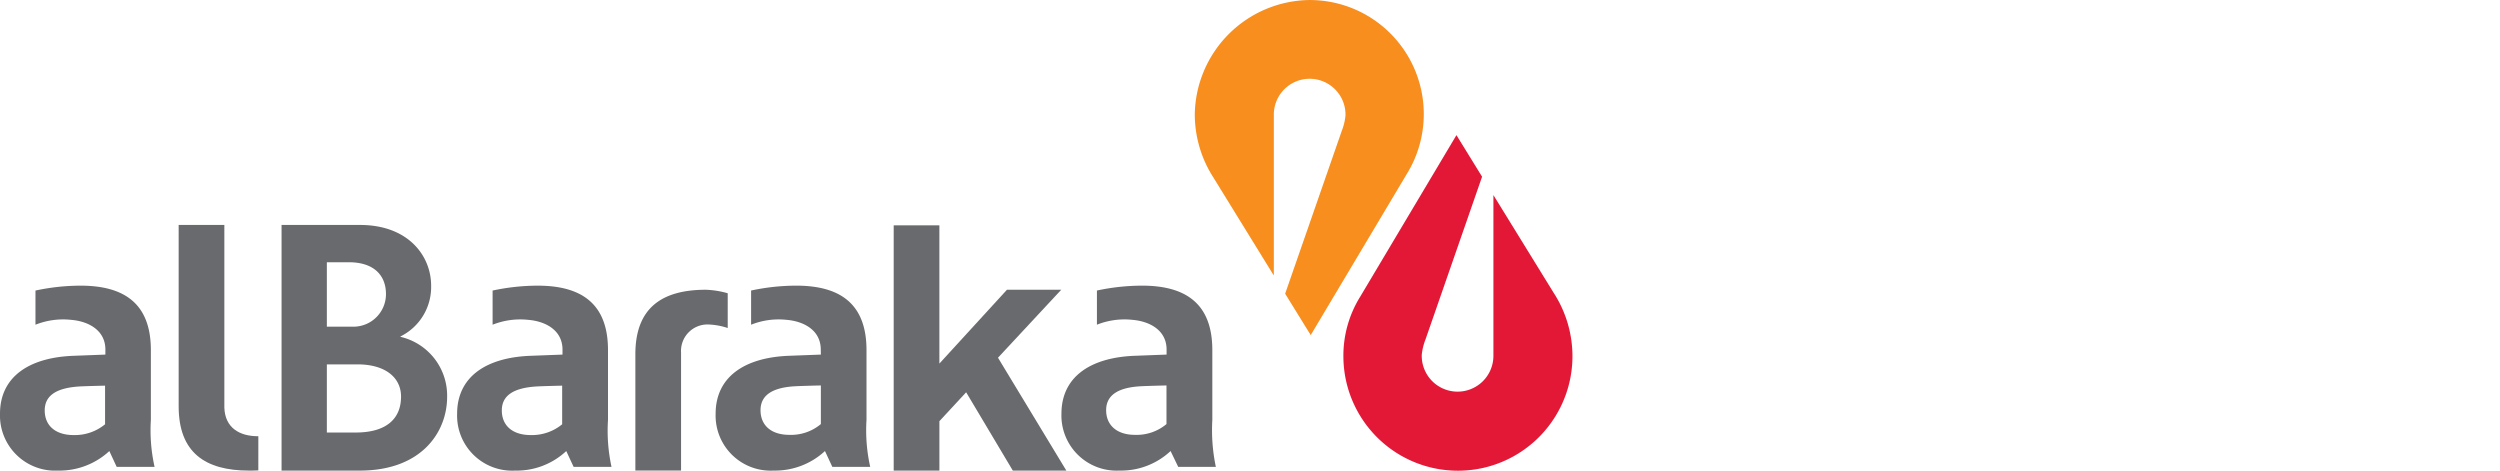
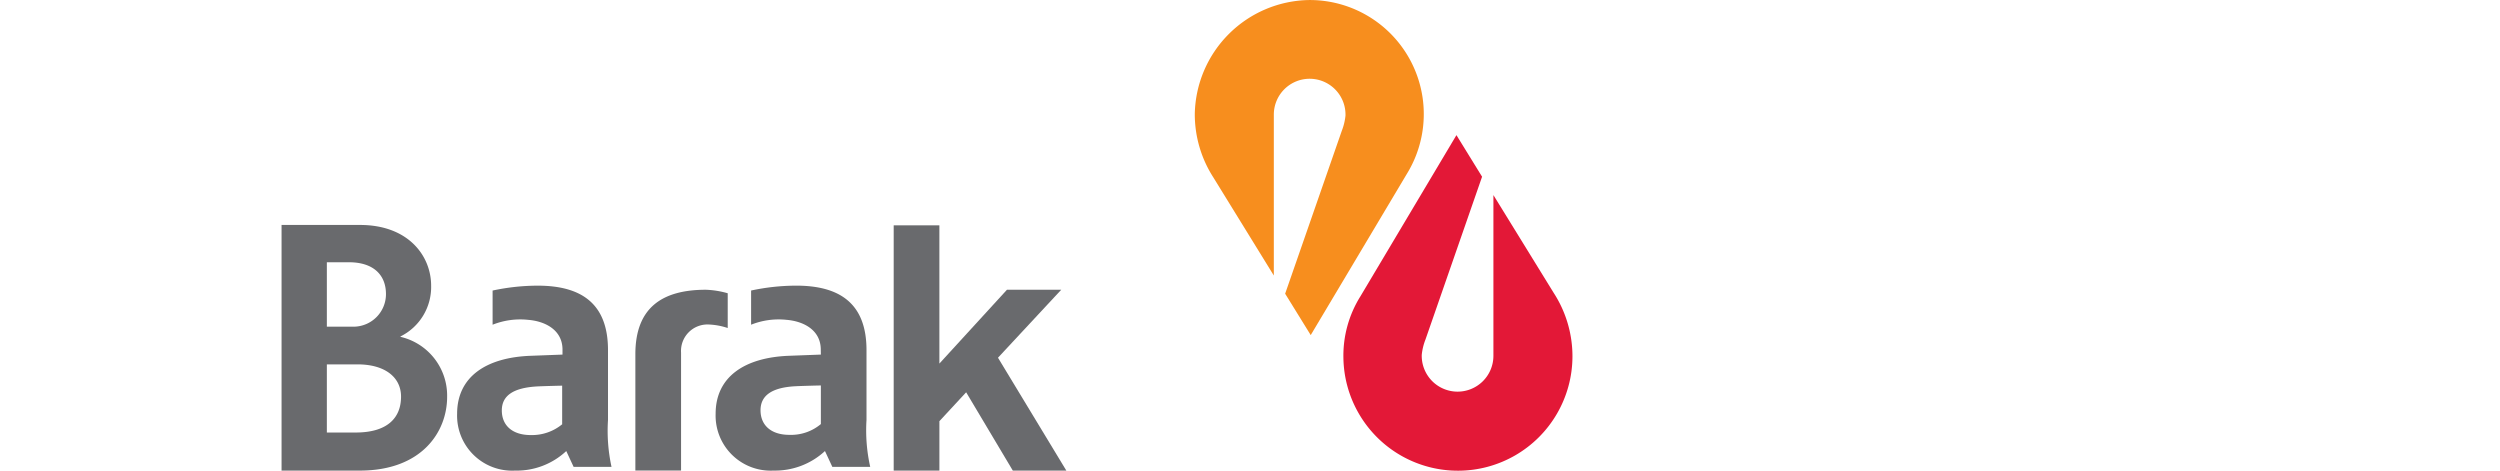
<svg xmlns="http://www.w3.org/2000/svg" width="170" height="32" viewBox="0 0 170 32">
  <defs>
    <style>
      .cls-1 {
        fill: #fff;
        opacity: 0;
      }

      .cls-2 {
        fill: #696a6d;
      }

      .cls-3 {
        fill: #e31837;
      }

      .cls-4 {
        fill: #f78e1e;
      }
    </style>
  </defs>
  <g id="Group_8763" data-name="Group 8763" transform="translate(-2802 20672)">
    <rect id="Rectangle_5303" data-name="Rectangle 5303" class="cls-1" width="170" height="32" transform="translate(2802 -20672)" />
    <g id="Group_8752" data-name="Group 8752" transform="translate(2802 -20671.998)">
      <path id="Path_15499" data-name="Path 15499" class="cls-2" d="M331.68,151v-2.363a6.119,6.119,0,0,0-1.487-.239c-2.974,0-4.793,1.222-4.793,4.382v7.913h3.107v-8.02h0a1.8,1.8,0,0,1,1.885-1.912,4.679,4.679,0,0,1,1.288.239" transform="translate(-282.195 -128.697)" />
      <path id="Path_15500" data-name="Path 15500" class="cls-2" d="M149.365,124.68H147.28v4.634h1.965c2.058,0,3.08-.916,3.08-2.443,0-1.3-1.075-2.191-2.961-2.191m-.584-6.944h-1.5v4.382h1.832A2.214,2.214,0,0,0,151.3,119.9c0-1.275-.823-2.164-2.523-2.164m.744,14.167H144.2V115.2h5.338c3.28,0,4.833,2.1,4.833,4.129a3.749,3.749,0,0,1-2.085,3.452v.027a4.1,4.1,0,0,1,3.173,4.05c.013,2.4-1.713,5.045-5.935,5.045" transform="translate(-125.054 -99.905)" />
-       <path id="Path_15501" data-name="Path 15501" class="cls-2" d="M96.917,131.89c-.212.013-.425.013-.637.013-2.974,0-4.78-1.222-4.78-4.368V115.2h3.107v12.414h0c.04,1.381,1.036,1.952,2.284,1.952h.027Z" transform="translate(-79.351 -99.905)" />
      <path id="Path_15502" data-name="Path 15502" class="cls-2" d="M457.7,115.4h3.107v9.4l4.594-5.019h3.691l-4.3,4.621,4.647,7.674H465.8l-3.173-5.324-1.819,1.965v3.359H457.7Z" transform="translate(-396.929 -100.079)" />
-       <path id="Path_15503" data-name="Path 15503" class="cls-2" d="M550.757,155.7a3.156,3.156,0,0,1-2.151.744c-1.275,0-1.965-.69-1.965-1.673,0-1.022.8-1.553,2.39-1.633.518-.027,1.713-.053,1.713-.053V155.7Zm-.013-4.714-2.111.08c-3.08.106-5.032,1.447-5.032,3.943a3.75,3.75,0,0,0,3.943,3.864,4.93,4.93,0,0,0,3.479-1.328l.518,1.075H554.1a12.144,12.144,0,0,1-.239-3.187v-4.753c0-3.16-1.806-4.382-4.78-4.382a14.712,14.712,0,0,0-3.067.332v2.324a5.048,5.048,0,0,1,2.4-.332c1.155.093,2.3.677,2.337,1.965v.4Z" transform="translate(-471.423 -126.876)" />
      <path id="Path_15504" data-name="Path 15504" class="cls-2" d="M373.67,155.7a3.156,3.156,0,0,1-2.151.744c-1.275,0-1.965-.677-1.965-1.673,0-1.022.8-1.553,2.39-1.633.518-.027,1.713-.053,1.713-.053V155.7Zm-.013-4.714-2.124.08c-3.08.106-5.032,1.447-5.032,3.943a3.743,3.743,0,0,0,3.943,3.864,4.99,4.99,0,0,0,3.492-1.328l.5,1.075h2.576a11.378,11.378,0,0,1-.252-3.187v-4.753c0-3.16-1.806-4.382-4.78-4.382a14.711,14.711,0,0,0-3.067.332v2.324a5.048,5.048,0,0,1,2.4-.332c1.155.093,2.3.677,2.337,1.965Z" transform="translate(-317.838 -126.876)" />
      <path id="Path_15505" data-name="Path 15505" class="cls-2" d="M241.257,155.714a3.223,3.223,0,0,1-2.151.744c-1.275,0-1.965-.677-1.965-1.673,0-1.022.8-1.54,2.39-1.633.518-.027,1.713-.053,1.713-.053v2.616Zm0-4.727-2.124.08c-3.08.106-5.032,1.447-5.032,3.943a3.743,3.743,0,0,0,3.943,3.864,4.93,4.93,0,0,0,3.479-1.328l.5,1.075H244.6a11.567,11.567,0,0,1-.239-3.187v-4.753c0-3.16-1.806-4.382-4.78-4.382a14.711,14.711,0,0,0-3.067.332v2.324a5.081,5.081,0,0,1,2.416-.332c1.155.093,2.3.677,2.337,1.965v.4Z" transform="translate(-203.017 -126.876)" />
-       <path id="Path_15506" data-name="Path 15506" class="cls-2" d="M7.157,155.714a3.223,3.223,0,0,1-2.151.744c-1.275,0-1.965-.677-1.965-1.673,0-1.022.8-1.54,2.39-1.633.518-.027,1.713-.053,1.713-.053v2.616Zm0-4.727-2.124.08C1.952,151.173,0,152.514,0,155.01a3.75,3.75,0,0,0,3.943,3.864,4.99,4.99,0,0,0,3.492-1.328l.5,1.075h2.576a11.377,11.377,0,0,1-.252-3.187v-4.753c0-3.16-1.806-4.382-4.78-4.382a14.712,14.712,0,0,0-3.067.332v2.324a5.081,5.081,0,0,1,2.417-.332c1.155.093,2.3.677,2.337,1.965v.4Z" transform="translate(0 -126.876)" />
      <path id="Path_15507" data-name="Path 15507" class="cls-3" d="M702.3,79.928l-4.1-6.652V84.217a2.437,2.437,0,1,1-4.873-.08,3.936,3.936,0,0,1,.252-1.036l3.85-11.073L695.686,69.2l-6.533,10.967h0A7.6,7.6,0,0,0,688,84.35a7.788,7.788,0,0,0,15.575-.08,7.934,7.934,0,0,0-1.275-4.342" transform="translate(-596.648 -60.013)" />
      <path id="Path_15508" data-name="Path 15508" class="cls-4" d="M613.174,12.082l4.1,6.652V7.78a2.437,2.437,0,1,1,4.873.08,3.941,3.941,0,0,1-.252,1.036l-3.851,11.073,1.739,2.815,6.532-10.954h0A7.756,7.756,0,0,0,619.667,0,7.9,7.9,0,0,0,611.9,7.74a7.934,7.934,0,0,0,1.275,4.342" transform="translate(-530.654 0)" />
    </g>
  </g>
</svg>